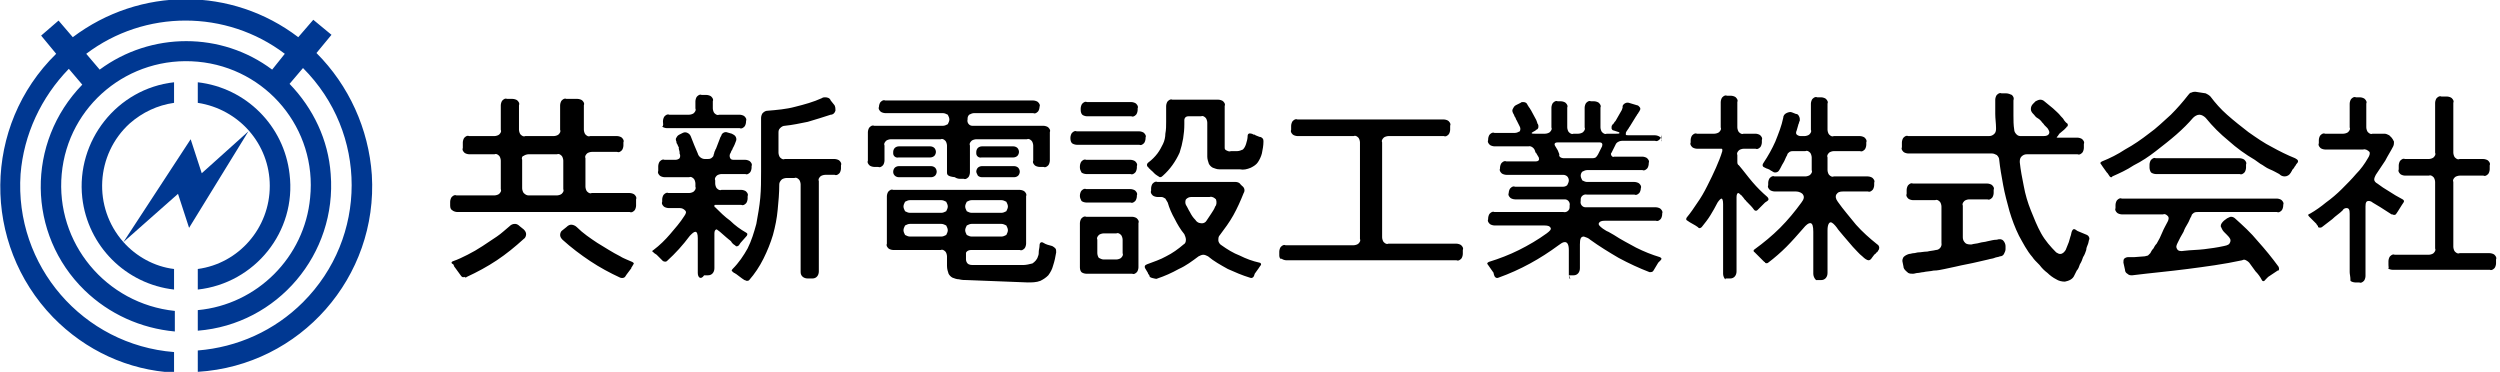
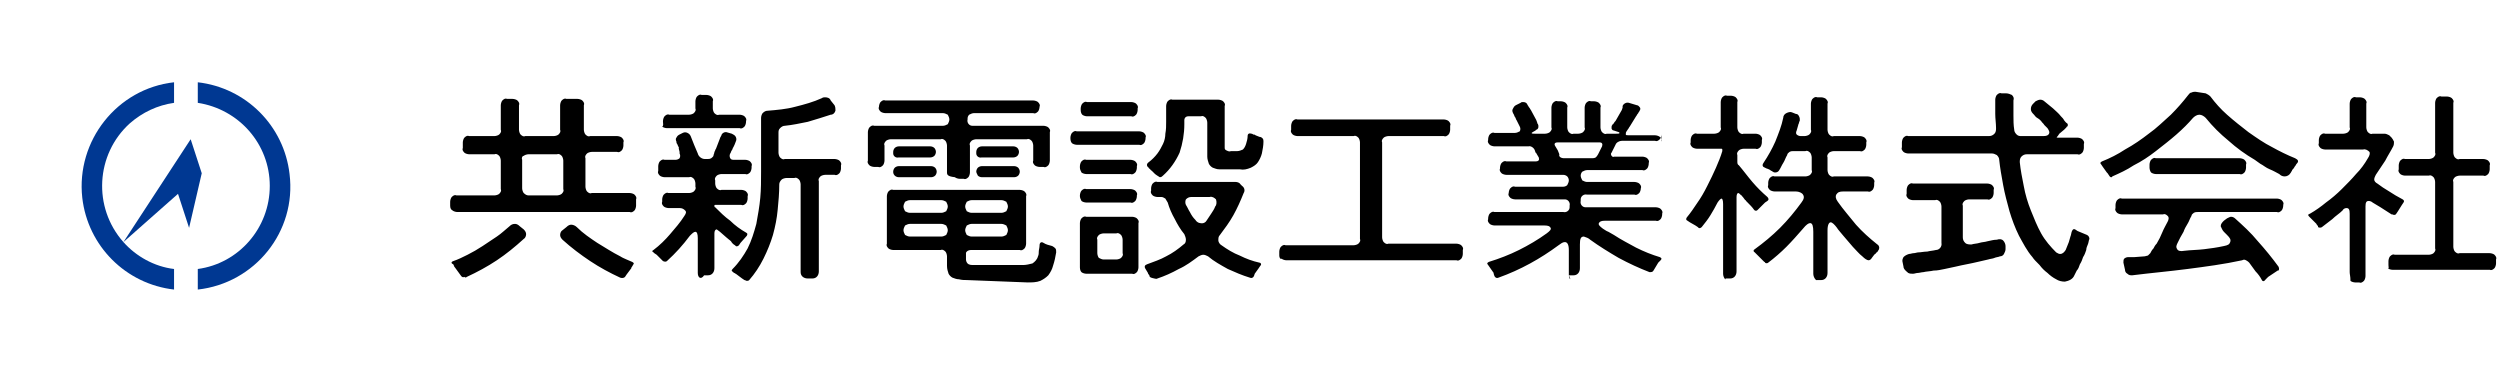
<svg xmlns="http://www.w3.org/2000/svg" version="1.1" id="レイヤー_1" x="0px" y="0px" width="316px" height="47px" viewBox="0 0 316 47" style="enable-background:new 0 0 316 47;" xml:space="preserve">
  <style type="text/css">
	.st0{fill:none;}
	.st1{fill:#003892;}
</style>
-   <rect class="st0" width="47.1" height="47" />
  <g id="グループ_1">
-     <path id="パス_1" class="st1" d="M40,6.7l1.9-2.3l-2.3-1.9l-1.9,2.2c-8.4-6.4-20-6.4-28.5,0L7.4,2.6L5.2,4.5l1.9,2.3   c-9.3,9.1-9.4,24-0.4,33.3c4.1,4.2,9.5,6.7,15.3,7v-2.6C10.5,43.6,1.8,33.6,2.6,22C3,17,5.2,12.3,8.7,8.7l1.7,2   c-7.1,7.3-7,18.9,0.3,26c3.1,3,7.1,4.8,11.4,5.2v-2.6C13.4,38.4,7,30.7,7.8,22S16.3,7,25,7.8S40.1,16.3,39.2,25   c-0.7,7.5-6.7,13.5-14.2,14.2v2.6c10.1-0.8,17.6-9.7,16.8-19.8c-0.3-4.3-2.2-8.3-5.2-11.4l1.7-2c8.2,8.2,8.2,21.4,0,29.6   c-3.6,3.6-8.3,5.7-13.3,6.1V47c13-0.8,22.8-12,22-24.9C46.6,16.3,44.1,10.8,40,6.7 M34.4,8.8C28,4,19.1,4,12.6,8.8l-1.7-2   c7.4-5.6,17.7-5.6,25.1,0L34.4,8.8z" />
    <path id="パス_2" class="st1" d="M34.1,23.5c0,5.3-3.9,9.8-9.1,10.5v2.6c7.2-0.8,12.5-7.3,11.6-14.6c-0.7-6.1-5.5-10.9-11.6-11.6   V13C30.2,13.8,34.1,18.2,34.1,23.5" />
-     <path id="パス_3" class="st1" d="M25.5,21.9l-1.4-4.3l-8.5,13c-3.9-4.4-3.5-11.1,0.8-15c1.6-1.4,3.5-2.3,5.6-2.6v-2.6   C14.8,11.2,9.6,17.8,10.4,25c0.7,6.1,5.5,10.9,11.6,11.6V34c-2.5-0.3-4.8-1.6-6.4-3.4l6.9-6.1l1.4,4.3l7.5-12.2L25.5,21.9z" />
+     <path id="パス_3" class="st1" d="M25.5,21.9l-1.4-4.3l-8.5,13c-3.9-4.4-3.5-11.1,0.8-15c1.6-1.4,3.5-2.3,5.6-2.6v-2.6   C14.8,11.2,9.6,17.8,10.4,25c0.7,6.1,5.5,10.9,11.6,11.6V34c-2.5-0.3-4.8-1.6-6.4-3.4l6.9-6.1l1.4,4.3L25.5,21.9z" />
  </g>
  <path id="パス_34152" d="M56.9,26v-0.5c0-0.2,0.1-0.5,0.2-0.6c0.2-0.2,0.4-0.3,0.6-0.2h4.8c0.2,0,0.5-0.1,0.6-0.2  c0.2-0.2,0.3-0.4,0.2-0.6v-3.6c0-0.2-0.1-0.5-0.2-0.6c-0.2-0.2-0.4-0.3-0.6-0.2h-3.2c-0.2,0-0.5-0.1-0.6-0.2  c-0.2-0.2-0.3-0.4-0.2-0.6V18c0-0.2,0.1-0.5,0.2-0.6c0.2-0.2,0.4-0.3,0.6-0.2h3.2c0.2,0,0.5-0.1,0.6-0.2c0.2-0.2,0.3-0.4,0.2-0.6  v-3.1c0-0.2,0.1-0.5,0.2-0.6c0.2-0.2,0.4-0.3,0.6-0.2h0.7c0.2,0,0.5,0.1,0.6,0.2c0.2,0.2,0.3,0.4,0.2,0.6v3.1c0,0.2,0.1,0.5,0.2,0.6  c0.2,0.2,0.4,0.3,0.6,0.2h3.6c0.2,0,0.5-0.1,0.6-0.2c0.2-0.2,0.3-0.4,0.2-0.6v-3.1c0-0.2,0.1-0.5,0.2-0.6c0.2-0.2,0.4-0.3,0.6-0.2  H73c0.2,0,0.5,0.1,0.6,0.2c0.2,0.2,0.3,0.4,0.2,0.6v3.1c0,0.2,0.1,0.5,0.2,0.6c0.2,0.2,0.4,0.3,0.6,0.2H78c0.2,0,0.5,0.1,0.6,0.2  c0.2,0.2,0.3,0.4,0.2,0.6v0.4c0,0.2-0.1,0.5-0.2,0.6c-0.2,0.2-0.4,0.3-0.6,0.2h-3.2c-0.2,0-0.5,0.1-0.6,0.2  c-0.2,0.2-0.3,0.4-0.2,0.6v3.6c0,0.2,0.1,0.5,0.2,0.6c0.2,0.2,0.4,0.3,0.6,0.2h4.8c0.2,0,0.5,0.1,0.6,0.2c0.2,0.2,0.3,0.4,0.2,0.6  V26c0,0.2-0.1,0.5-0.2,0.6c-0.2,0.2-0.4,0.3-0.6,0.2H57.8c-0.2,0-0.5-0.1-0.6-0.2C57,26.5,56.9,26.3,56.9,26z M66.8,24.7h3.6  c0.2,0,0.5-0.1,0.6-0.2c0.2-0.2,0.3-0.4,0.2-0.6v-3.6c0-0.2-0.1-0.5-0.2-0.6c-0.2-0.2-0.4-0.3-0.6-0.2h-3.6c-0.2,0-0.5,0.1-0.6,0.2  C66,19.7,65.9,20,66,20.2v3.6c0,0.2,0.1,0.5,0.2,0.6C66.4,24.6,66.6,24.7,66.8,24.7z M58.3,34.9l-0.8-1.1c-0.1-0.1-0.1-0.1-0.1-0.2  c0,0-0.1-0.1-0.1-0.2C57,33.3,57,33.1,57.3,33c0.6-0.2,1.2-0.5,1.8-0.8c0.6-0.3,1.3-0.7,1.9-1.1s1.2-0.8,1.8-1.2  c0.6-0.4,1.1-0.9,1.6-1.3c0.2-0.2,0.4-0.3,0.7-0.3c0.2,0,0.4,0.1,0.6,0.3l0.5,0.4c0.2,0.2,0.3,0.4,0.3,0.6c0,0.2-0.1,0.5-0.3,0.6  c-1.1,1-2.2,1.9-3.4,2.7c-1.2,0.8-2.5,1.5-3.8,2.1c-0.1,0.1-0.2,0.1-0.3,0C58.5,35.1,58.4,35,58.3,34.9z M78.4,35.1  c-1.3-0.6-2.6-1.3-3.8-2.1c-1.2-0.8-2.4-1.7-3.5-2.7c-0.2-0.2-0.3-0.4-0.3-0.6c0-0.2,0.1-0.5,0.3-0.6l0.5-0.4  c0.2-0.2,0.4-0.3,0.6-0.3c0.2,0,0.5,0.1,0.7,0.3c0.8,0.8,1.7,1.4,2.6,2c1,0.6,1.9,1.2,2.9,1.7c0.3,0.2,0.6,0.3,0.8,0.4  c0.2,0.1,0.5,0.2,0.7,0.3c0.2,0.1,0.3,0.2,0.1,0.4c0,0.1-0.1,0.1-0.1,0.2c-0.1,0.1-0.1,0.1-0.1,0.2l-0.6,0.8l-0.2,0.3  C78.9,35.1,78.7,35.2,78.4,35.1L78.4,35.1z M83.8,15.4v-0.1c0-0.2,0.1-0.5,0.2-0.6c0.2-0.2,0.4-0.3,0.6-0.2h2.5  c0.2,0,0.5-0.1,0.6-0.2c0.2-0.2,0.3-0.4,0.2-0.6v-0.9c0-0.2,0.1-0.5,0.2-0.6c0.2-0.2,0.4-0.3,0.6-0.2h0.6c0.2,0,0.5,0.1,0.6,0.2  c0.2,0.2,0.3,0.4,0.2,0.6v0.9c0,0.2,0.1,0.5,0.2,0.6c0.2,0.2,0.4,0.3,0.6,0.2h2.6c0.2,0,0.5,0.1,0.6,0.2c0.2,0.2,0.3,0.4,0.2,0.6  v0.1c0,0.2-0.1,0.5-0.2,0.6c-0.2,0.2-0.4,0.3-0.6,0.2h-9.2c-0.2,0-0.5-0.1-0.6-0.2C83.9,15.9,83.8,15.6,83.8,15.4L83.8,15.4z   M94.1,35.4l-0.3-0.2L93,34.6c-0.1,0-0.1-0.1-0.2-0.1c-0.1,0-0.1-0.1-0.1-0.1c-0.2-0.1-0.3-0.2-0.1-0.4c0.8-0.8,1.4-1.7,1.9-2.6  c0.5-1,0.8-2,1.1-3.1c0.2-1.1,0.4-2.2,0.5-3.3c0.1-1.1,0.1-2.2,0.1-3.3v-6.8c0-0.2,0.1-0.5,0.2-0.6c0.2-0.2,0.4-0.3,0.6-0.3  c1.2-0.1,2.4-0.2,3.5-0.5c1.2-0.3,2.3-0.6,3.4-1.1c0.1-0.1,0.3-0.1,0.4-0.1c0.3,0,0.6,0.1,0.7,0.4l0.4,0.5c0.2,0.2,0.2,0.5,0.2,0.8  c-0.1,0.3-0.3,0.5-0.6,0.5c-0.9,0.3-1.9,0.6-2.9,0.9c-1,0.2-1.9,0.4-2.9,0.5c-0.2,0-0.4,0.1-0.6,0.3c-0.2,0.2-0.2,0.4-0.2,0.6v2.5  c0,0.2,0.1,0.5,0.2,0.6c0.2,0.2,0.4,0.3,0.6,0.2h6.3c0.2,0,0.5,0.1,0.6,0.2c0.2,0.2,0.3,0.4,0.2,0.6v0.4c0,0.2-0.1,0.5-0.2,0.6  c-0.2,0.2-0.4,0.3-0.6,0.2h-1.2c-0.2,0-0.5,0.1-0.6,0.2c-0.2,0.2-0.3,0.4-0.2,0.6v11.4c0,0.5-0.3,0.9-0.8,0.9c0,0-0.1,0-0.1,0h-0.5  c-0.5,0-0.9-0.3-0.9-0.8c0,0,0-0.1,0-0.1V23.3c0-0.2-0.1-0.5-0.2-0.6c-0.2-0.2-0.4-0.3-0.6-0.2h-1c-0.2,0-0.5,0.1-0.6,0.2  c-0.2,0.2-0.3,0.4-0.3,0.6c0,1.1-0.1,2.2-0.2,3.2c-0.1,1.1-0.3,2.1-0.6,3.2c-0.3,1-0.7,2-1.2,3c-0.5,1-1.1,1.9-1.8,2.7  c-0.1,0.1-0.2,0.1-0.3,0.1C94.3,35.5,94.2,35.4,94.1,35.4z M88.2,34.5v-4.4c0-0.5-0.1-0.8-0.3-0.8c-0.2,0-0.4,0.2-0.7,0.5  C86.3,31,85.4,32,84.3,33c-0.1,0.1-0.3,0.1-0.5,0l-0.3-0.3L83,32.2c0,0,0,0,0,0s0,0,0,0L82.7,32c0,0-0.1-0.1-0.1-0.1  c-0.2-0.1-0.2-0.2,0-0.3c0.8-0.6,1.5-1.3,2.1-2c0.6-0.7,1.3-1.5,1.8-2.3c0.2-0.3,0.3-0.5,0.1-0.7c-0.2-0.2-0.4-0.3-0.7-0.3h-1.4  c-0.2,0-0.5-0.1-0.6-0.2c-0.2-0.2-0.3-0.4-0.2-0.6v-0.3c0-0.2,0.1-0.5,0.2-0.6c0.2-0.2,0.4-0.3,0.6-0.2h2.6c0.2,0,0.5-0.1,0.6-0.2  c0.2-0.2,0.3-0.4,0.2-0.6v-0.4c0-0.2-0.1-0.5-0.2-0.6c-0.2-0.2-0.4-0.3-0.6-0.2h-3.1c-0.2,0-0.5-0.1-0.6-0.2  c-0.2-0.2-0.3-0.4-0.2-0.6V21c0-0.2,0.1-0.5,0.2-0.6c0.2-0.2,0.4-0.3,0.6-0.2h1.4c0.2,0,0.4-0.1,0.5-0.2c0.1-0.2,0.1-0.4,0-0.6  c0,0,0-0.1,0-0.1s0-0.1,0-0.1l-0.1-0.4c0,0,0-0.1,0-0.1c0,0,0-0.1,0-0.1c-0.1-0.1-0.1-0.2-0.2-0.4c-0.1-0.1-0.1-0.2-0.1-0.3  c-0.1-0.2-0.1-0.4,0-0.5c0.1-0.2,0.2-0.3,0.4-0.4l0.4-0.2c0.2-0.1,0.4-0.1,0.6,0c0.2,0.1,0.3,0.2,0.4,0.4c0.3,0.8,0.6,1.5,0.9,2.2  c0.1,0.4,0.5,0.7,0.9,0.7h0.3c0.2,0,0.3,0,0.5-0.1c0.1-0.1,0.3-0.2,0.3-0.4c0-0.1,0.1-0.2,0.1-0.4c0.1-0.1,0.1-0.3,0.2-0.4l0.5-1.3  c0-0.1,0.1-0.2,0.1-0.2c0-0.1,0.1-0.2,0.1-0.2c0-0.2,0.3-0.4,0.5-0.4c0,0,0.1,0,0.1,0l0.7,0.2c0.2,0.1,0.4,0.2,0.5,0.4  c0.1,0.2,0.1,0.4,0,0.6c-0.1,0.3-0.2,0.5-0.3,0.7c-0.1,0.1-0.1,0.3-0.2,0.4c-0.1,0.1-0.1,0.3-0.2,0.4c-0.1,0.2-0.1,0.4,0,0.6  c0.1,0.2,0.3,0.2,0.5,0.2h1.4c0.2,0,0.5,0.1,0.6,0.2c0.2,0.2,0.3,0.4,0.2,0.6v0.2c0,0.2-0.1,0.5-0.2,0.6c-0.2,0.2-0.4,0.3-0.6,0.2  h-3c-0.2,0-0.5,0.1-0.6,0.2c-0.2,0.2-0.3,0.4-0.2,0.6v0.4c0,0.2,0.1,0.5,0.2,0.6c0.2,0.2,0.4,0.3,0.6,0.2h2.5c0.2,0,0.5,0.1,0.6,0.2  c0.2,0.2,0.3,0.4,0.2,0.6v0.3c0,0.2-0.1,0.5-0.2,0.6c-0.2,0.2-0.4,0.3-0.6,0.2h-3.3c-0.1,0-0.1,0-0.1,0.1c0,0.1,0,0.2,0.1,0.2  c0.6,0.6,1.2,1.2,1.9,1.7c0.6,0.6,1.3,1.1,2,1.5c0.2,0.1,0.2,0.2,0.1,0.4l-0.8,0.9l-0.2,0.3c-0.1,0.1-0.3,0.2-0.4,0.1  c0,0,0,0-0.1-0.1c-0.2-0.1-0.4-0.3-0.5-0.5c-0.2-0.2-0.4-0.3-0.6-0.5l-0.8-0.7c-0.1-0.1-0.3-0.2-0.4-0.3c-0.2,0-0.3,0.2-0.3,0.5v4.4  c0,0.5-0.3,0.9-0.8,0.9c0,0-0.1,0-0.1,0H89C88.6,35.4,88.2,35.1,88.2,34.5C88.2,34.6,88.2,34.6,88.2,34.5z M119.7,21.8v-3.4  c0-0.2-0.1-0.5-0.2-0.6c-0.2-0.2-0.4-0.3-0.6-0.2h-6.3c-0.2,0-0.5,0.1-0.6,0.2c-0.2,0.2-0.3,0.4-0.2,0.6v1.9c0,0.2-0.1,0.5-0.2,0.6  c-0.2,0.2-0.4,0.3-0.6,0.2h-0.5c-0.2,0-0.5-0.1-0.6-0.2c-0.2-0.2-0.3-0.4-0.2-0.6v-3.6c0-0.2,0.1-0.5,0.2-0.6  c0.2-0.2,0.4-0.3,0.6-0.2h8.7c0.2,0,0.4-0.1,0.6-0.2c0.1-0.2,0.2-0.4,0.2-0.6c0-0.2-0.1-0.4-0.2-0.6c-0.2-0.1-0.4-0.2-0.6-0.2h-7.3  c-0.2,0-0.5-0.1-0.6-0.2c-0.2-0.2-0.3-0.4-0.2-0.6c0-0.2,0.1-0.5,0.2-0.6c0.2-0.2,0.4-0.3,0.6-0.2h18.7c0.2,0,0.5,0.1,0.6,0.2  c0.2,0.2,0.3,0.4,0.2,0.6c0,0.2-0.1,0.5-0.2,0.6c-0.2,0.2-0.4,0.3-0.6,0.2h-7.5c-0.2,0-0.4,0.1-0.6,0.2c-0.2,0.2-0.2,0.4-0.2,0.6  c-0.1,0.4,0.2,0.8,0.6,0.8c0.1,0,0.1,0,0.2,0h8.8c0.2,0,0.5,0.1,0.6,0.2c0.2,0.2,0.3,0.4,0.2,0.6v3.6c0,0.2-0.1,0.5-0.2,0.6  c-0.2,0.2-0.4,0.3-0.6,0.2h-0.5c-0.2,0-0.5-0.1-0.6-0.2c-0.2-0.2-0.3-0.4-0.2-0.6v-1.9c0-0.2-0.1-0.5-0.2-0.6  c-0.2-0.2-0.4-0.3-0.6-0.2h-6.4c-0.2,0-0.5,0.1-0.6,0.2c-0.2,0.2-0.3,0.4-0.2,0.6v3.4c0,0.2-0.1,0.5-0.2,0.6  c-0.2,0.2-0.4,0.3-0.6,0.2h-0.5c-0.2,0-0.5-0.1-0.6-0.2C119.8,22.3,119.7,22.1,119.7,21.8z M112.9,19.2c0-0.2,0.1-0.4,0.2-0.5  c0.1-0.1,0.3-0.2,0.5-0.2h4c0.2,0,0.4,0.1,0.5,0.2c0.1,0.1,0.2,0.3,0.2,0.5c0,0.2-0.1,0.4-0.2,0.5c-0.1,0.1-0.3,0.2-0.5,0.2h-4  c-0.4,0.1-0.7-0.2-0.7-0.5C112.9,19.4,112.9,19.3,112.9,19.2z M123.4,19.2c0-0.2,0.1-0.4,0.2-0.5c0.1-0.1,0.3-0.2,0.5-0.2h4  c0.2,0,0.4,0.1,0.5,0.2c0.1,0.1,0.2,0.3,0.2,0.5c0,0.2-0.1,0.4-0.2,0.5c-0.1,0.1-0.3,0.2-0.5,0.2h-4c-0.4,0.1-0.7-0.2-0.7-0.5  C123.4,19.3,123.4,19.3,123.4,19.2z M112.9,21.7c0-0.2,0.1-0.4,0.2-0.5c0.1-0.1,0.3-0.2,0.5-0.2h4.1c0.2,0,0.4,0.1,0.5,0.2  c0.1,0.1,0.2,0.3,0.2,0.5c0,0.2-0.1,0.4-0.2,0.5c-0.1,0.1-0.3,0.2-0.5,0.2h-4.1c-0.2,0-0.4-0.1-0.5-0.2  C112.9,22,112.9,21.8,112.9,21.7z M123.4,21.7c0-0.2,0.1-0.4,0.2-0.5c0.1-0.1,0.3-0.2,0.5-0.2h4.1c0.2,0,0.4,0.1,0.5,0.2  c0.1,0.1,0.2,0.3,0.2,0.5c0,0.2-0.1,0.4-0.2,0.5c-0.1,0.1-0.3,0.2-0.5,0.2h-4.1c-0.2,0-0.4-0.1-0.5-0.2  C123.5,22,123.4,21.8,123.4,21.7z M122.2,35.4c-0.3,0-0.6,0-1-0.1c-0.3,0-0.5-0.1-0.8-0.2c-0.2-0.1-0.4-0.3-0.5-0.5  c-0.1-0.3-0.2-0.6-0.2-1v-1.2c0-0.2-0.1-0.5-0.2-0.6c-0.2-0.2-0.4-0.3-0.6-0.2h-6c-0.2,0-0.5-0.1-0.6-0.2c-0.2-0.2-0.3-0.4-0.2-0.6  v-6c0-0.2,0.1-0.5,0.2-0.6c0.2-0.2,0.4-0.3,0.6-0.2h16c0.2,0,0.5,0.1,0.6,0.2c0.2,0.2,0.3,0.4,0.2,0.6v6c0,0.2-0.1,0.5-0.2,0.6  c-0.2,0.2-0.4,0.3-0.6,0.2h-6.2c-0.3,0-0.6,0.2-0.6,0.4c0,0.1,0,0.1,0,0.2v0.6c0,0.2,0.1,0.4,0.2,0.5c0.2,0.2,0.5,0.2,0.8,0.2h6.2  c0.4,0,0.8-0.1,1.2-0.2c0.3-0.2,0.6-0.5,0.7-0.9c0.1-0.2,0.1-0.4,0.1-0.6c0-0.2,0.1-0.5,0.1-0.8c0-0.3,0.2-0.5,0.5-0.3  c0.3,0.2,0.7,0.3,1.1,0.4c0.2,0.1,0.3,0.2,0.4,0.3c0.1,0.1,0.1,0.3,0.1,0.5c-0.1,0.6-0.2,1.1-0.4,1.7c-0.1,0.4-0.3,0.8-0.6,1.2  c-0.3,0.3-0.6,0.5-1,0.7c-0.5,0.2-1.1,0.2-1.6,0.2L122.2,35.4z M115,26.9h4c0.2,0,0.4-0.1,0.6-0.2c0.1-0.2,0.2-0.4,0.2-0.6  c0-0.2-0.1-0.4-0.2-0.6c-0.2-0.1-0.4-0.2-0.6-0.2h-4c-0.2,0-0.4,0.1-0.6,0.2c-0.1,0.2-0.2,0.4-0.2,0.6c0,0.2,0.1,0.4,0.2,0.6  C114.6,26.8,114.8,26.9,115,26.9z M122.8,26.9h3.8c0.2,0,0.4-0.1,0.6-0.2c0.1-0.2,0.2-0.4,0.2-0.6c0-0.2-0.1-0.4-0.2-0.6  c-0.2-0.1-0.4-0.2-0.6-0.2h-3.8c-0.2,0-0.4,0.1-0.6,0.2c-0.1,0.2-0.2,0.4-0.2,0.6c0,0.2,0.1,0.4,0.2,0.6  C122.4,26.8,122.6,26.9,122.8,26.9z M115,29.9h4c0.2,0,0.4-0.1,0.6-0.2c0.1-0.2,0.2-0.4,0.2-0.6c0-0.2-0.1-0.4-0.2-0.6  c-0.2-0.1-0.4-0.2-0.6-0.2h-4c-0.2,0-0.4,0.1-0.6,0.2c-0.1,0.2-0.2,0.4-0.2,0.6c0,0.2,0.1,0.4,0.2,0.6  C114.6,29.8,114.8,29.9,115,29.9z M122.8,29.9h3.8c0.2,0,0.4-0.1,0.6-0.2c0.1-0.2,0.2-0.4,0.2-0.6c0-0.2-0.1-0.4-0.2-0.6  c-0.2-0.1-0.4-0.2-0.6-0.2h-3.8c-0.2,0-0.4,0.1-0.6,0.2c-0.1,0.2-0.2,0.4-0.2,0.6c0,0.2,0.1,0.4,0.2,0.6  C122.4,29.8,122.6,29.9,122.8,29.9z M146,22c-0.1-0.1-0.1-0.1-0.2-0.2c-0.1-0.1-0.1-0.1-0.2-0.2c-0.1-0.1-0.2-0.1-0.2-0.2  c-0.1-0.1-0.2-0.1-0.2-0.2c-0.3-0.2-0.3-0.5,0-0.7c0.4-0.3,0.8-0.7,1.1-1.1c0.3-0.4,0.5-0.8,0.7-1.2c0.2-0.4,0.3-0.9,0.3-1.3  c0.1-0.5,0.1-1,0.1-1.5v-2c0-0.2,0.1-0.5,0.2-0.6c0.2-0.2,0.4-0.3,0.6-0.2h5.8c0.2,0,0.5,0.1,0.6,0.2c0.2,0.2,0.3,0.4,0.2,0.6v5.2  c0,0.2,0,0.3,0.2,0.4c0.2,0.1,0.4,0.2,0.6,0.1h0.8c0.2,0,0.5-0.1,0.7-0.2c0.2-0.2,0.3-0.4,0.4-0.7c0.1-0.3,0.2-0.7,0.2-1  c0-0.3,0.2-0.4,0.5-0.3c0.1,0,0.2,0.1,0.2,0.1c0.1,0,0.2,0,0.3,0.1l0.5,0.2c0.2,0,0.3,0.1,0.4,0.2c0.1,0.1,0.1,0.3,0.1,0.4  c0,0.5-0.1,1-0.2,1.5c-0.1,0.4-0.3,0.8-0.5,1.1c-0.2,0.3-0.5,0.5-0.9,0.7c-0.5,0.2-0.9,0.3-1.4,0.2H155c-0.3,0-0.6,0-0.9,0  c-0.3,0-0.5-0.1-0.8-0.2c-0.2-0.1-0.4-0.3-0.5-0.5c-0.1-0.3-0.2-0.6-0.2-0.9v-4.3c0-0.2-0.1-0.5-0.2-0.6c-0.2-0.2-0.4-0.3-0.6-0.2  h-1.6c-0.3,0-0.5,0.2-0.5,0.5v0.5c0,1.2-0.2,2.4-0.6,3.6c-0.5,1.1-1.2,2.1-2.1,2.9c-0.1,0.1-0.2,0.2-0.4,0.2  C146.3,22.2,146.1,22.1,146,22z M136.6,13.9v-0.2c0-0.2,0.1-0.5,0.2-0.6c0.2-0.2,0.4-0.3,0.6-0.2h5.6c0.2,0,0.5,0.1,0.6,0.2  c0.2,0.2,0.3,0.4,0.2,0.6v0.2c0,0.2-0.1,0.5-0.2,0.6c-0.2,0.2-0.4,0.3-0.6,0.2h-5.6c-0.2,0-0.5-0.1-0.6-0.2  C136.7,14.4,136.6,14.2,136.6,13.9L136.6,13.9z M135.3,17.5v-0.1c0-0.2,0.1-0.5,0.2-0.6c0.2-0.2,0.4-0.3,0.6-0.2h7.9  c0.2,0,0.5,0.1,0.6,0.2c0.2,0.2,0.3,0.4,0.2,0.6v0.1c0,0.2-0.1,0.5-0.2,0.6c-0.2,0.2-0.4,0.3-0.6,0.2h-7.9c-0.2,0-0.5-0.1-0.6-0.2  C135.4,18,135.3,17.8,135.3,17.5z M136.5,21.2V21c0-0.2,0.1-0.5,0.2-0.6c0.2-0.2,0.4-0.3,0.6-0.2h5.6c0.2,0,0.5,0.1,0.6,0.2  c0.2,0.2,0.3,0.4,0.2,0.6v0.2c0,0.2-0.1,0.5-0.2,0.6c-0.2,0.2-0.4,0.3-0.6,0.2h-5.6c-0.2,0-0.5-0.1-0.6-0.2  C136.6,21.6,136.5,21.4,136.5,21.2z M145.3,34.9c0-0.1-0.1-0.2-0.1-0.2c-0.1-0.1-0.1-0.2-0.1-0.2c-0.1-0.2-0.2-0.3-0.3-0.5  c-0.2-0.3-0.1-0.5,0.2-0.6c0.8-0.3,1.7-0.6,2.4-1c0.8-0.4,1.5-0.9,2.2-1.5c0.2-0.1,0.3-0.3,0.3-0.6c0-0.2-0.1-0.5-0.2-0.7  c-0.5-0.6-0.9-1.3-1.2-1.9c-0.4-0.7-0.7-1.4-0.9-2.1c-0.1-0.2-0.2-0.3-0.3-0.5c-0.2-0.1-0.3-0.2-0.5-0.2h-0.5  c-0.2,0-0.5-0.1-0.6-0.2c-0.2-0.2-0.3-0.4-0.2-0.6v-0.3c0-0.2,0.1-0.5,0.2-0.6c0.2-0.2,0.4-0.3,0.6-0.2h9.9c0.2,0,0.5,0.1,0.6,0.3  l0.2,0.2c0.3,0.2,0.4,0.6,0.2,0.9c-0.4,1-0.8,1.9-1.3,2.8c-0.5,0.9-1.1,1.7-1.7,2.5c-0.2,0.2-0.2,0.4-0.2,0.7c0,0.2,0.2,0.5,0.4,0.6  c0.7,0.5,1.5,1,2.3,1.3c0.8,0.4,1.6,0.7,2.5,0.9c0.1,0,0.2,0.1,0.2,0.2c0,0.1,0,0.1-0.1,0.2l-0.2,0.3v0l0,0v0l-0.5,0.7v0l0,0v0  l-0.1,0.3c-0.1,0.2-0.3,0.3-0.5,0.2c-1-0.3-1.9-0.7-2.8-1.1c-0.9-0.5-1.8-1-2.5-1.6c-0.2-0.1-0.4-0.2-0.6-0.2  c-0.2,0-0.4,0.1-0.6,0.2c-0.8,0.6-1.6,1.2-2.5,1.6c-0.9,0.5-1.8,0.9-2.7,1.2c-0.1,0.1-0.3,0-0.4,0C145.4,35.1,145.3,35,145.3,34.9z   M136.5,24.8v-0.1c0-0.2,0.1-0.5,0.2-0.6c0.2-0.2,0.4-0.3,0.6-0.2h5.6c0.2,0,0.5,0.1,0.6,0.2c0.2,0.2,0.3,0.4,0.2,0.6v0.1  c0,0.2-0.1,0.5-0.2,0.6c-0.2,0.2-0.4,0.3-0.6,0.2h-5.6c-0.2,0-0.5-0.1-0.6-0.2C136.6,25.2,136.5,25,136.5,24.8z M152.5,27.9  c0.2-0.3,0.4-0.6,0.6-0.9c0.2-0.3,0.4-0.6,0.5-0.9c0.2-0.2,0.2-0.6,0.1-0.9c-0.2-0.2-0.5-0.4-0.8-0.3h-2.3c-0.3,0-0.5,0.1-0.7,0.3  c-0.1,0.2-0.1,0.5,0,0.7c0.2,0.3,0.3,0.6,0.5,0.9c0.2,0.4,0.4,0.7,0.7,1c0.1,0.2,0.4,0.4,0.6,0.4C152.1,28.3,152.4,28.1,152.5,27.9z   M136.5,33.8v-5.6c0-0.2,0.1-0.5,0.2-0.6c0.2-0.2,0.4-0.3,0.6-0.2h5.8c0.2,0,0.5,0.1,0.6,0.2c0.2,0.2,0.3,0.4,0.2,0.6v5.6  c0,0.2-0.1,0.5-0.2,0.6c-0.2,0.2-0.4,0.3-0.6,0.2h-5.8c-0.2,0-0.5-0.1-0.6-0.2C136.6,34.3,136.5,34.1,136.5,33.8z M139.5,32.8h1.6  c0.2,0,0.5-0.1,0.6-0.2c0.2-0.2,0.3-0.4,0.2-0.6v-1.7c0-0.2-0.1-0.5-0.2-0.6c-0.2-0.2-0.4-0.3-0.6-0.2h-1.6c-0.2,0-0.5,0.1-0.6,0.2  c-0.2,0.2-0.3,0.4-0.2,0.6v1.7c0,0.2,0.1,0.5,0.2,0.6C139.1,32.7,139.3,32.8,139.5,32.8z M161.7,32.3v-0.5c0-0.2,0.1-0.5,0.2-0.6  c0.2-0.2,0.4-0.3,0.6-0.2h8.6c0.2,0,0.5-0.1,0.6-0.2c0.2-0.2,0.3-0.4,0.2-0.6V18c0-0.2-0.1-0.5-0.2-0.6c-0.2-0.2-0.4-0.3-0.6-0.2  h-7.1c-0.2,0-0.5-0.1-0.6-0.2c-0.2-0.2-0.3-0.4-0.2-0.6v-0.5c0-0.2,0.1-0.5,0.2-0.6c0.2-0.2,0.4-0.3,0.6-0.2h18.5  c0.2,0,0.5,0.1,0.6,0.2c0.2,0.2,0.3,0.4,0.2,0.6v0.5c0,0.2-0.1,0.5-0.2,0.6c-0.2,0.2-0.4,0.3-0.6,0.2h-7c-0.2,0-0.5,0.1-0.6,0.2  c-0.2,0.2-0.3,0.4-0.2,0.6v12c0,0.2,0.1,0.5,0.2,0.6c0.2,0.2,0.4,0.3,0.6,0.2h8.6c0.2,0,0.5,0.1,0.6,0.2c0.2,0.2,0.3,0.4,0.2,0.6  v0.5c0,0.2-0.1,0.5-0.2,0.6c-0.2,0.2-0.4,0.3-0.6,0.2h-21.5c-0.2,0-0.5-0.1-0.6-0.2C161.8,32.8,161.7,32.5,161.7,32.3z M198.3,34.7  v-3.1c0-0.7-0.2-1-0.5-1c-0.3,0-0.5,0.2-0.8,0.4c-2.3,1.7-4.8,3.1-7.6,4.1c-0.2,0.1-0.4,0-0.5-0.2l-0.1-0.3h0v-0.1h0l-0.7-1  c-0.2-0.2-0.1-0.3,0.1-0.4c1.3-0.4,2.6-0.9,3.8-1.5c1.2-0.6,2.4-1.3,3.5-2.1c0.4-0.3,0.6-0.5,0.5-0.7c-0.1-0.2-0.3-0.3-0.8-0.3h-6.3  c-0.2,0-0.5-0.1-0.6-0.2c-0.2-0.2-0.3-0.4-0.2-0.6v-0.1c0-0.2,0.1-0.5,0.2-0.6c0.2-0.2,0.4-0.3,0.6-0.2h8.7c0.4,0.1,0.8-0.2,0.8-0.6  c0-0.1,0-0.1,0-0.2c0.1-0.4-0.2-0.8-0.6-0.8c-0.1,0-0.1,0-0.2,0h-6.1c-0.2,0-0.5-0.1-0.6-0.2c-0.2-0.2-0.3-0.4-0.2-0.6v0  c0-0.2,0.1-0.5,0.2-0.6c0.2-0.2,0.4-0.3,0.6-0.2h6.1c0.2,0,0.4-0.1,0.5-0.2c0.1-0.2,0.2-0.4,0.2-0.6c0-0.2-0.1-0.4-0.2-0.5  c-0.1-0.1-0.3-0.2-0.5-0.2h-7.2c-0.2,0-0.5-0.1-0.6-0.2c-0.2-0.2-0.3-0.4-0.2-0.6v-0.1c0-0.2,0.1-0.5,0.2-0.6  c0.2-0.2,0.4-0.3,0.6-0.2h3.7c0.4,0,0.5-0.2,0.4-0.5l-0.3-0.5c0,0,0-0.1-0.1-0.1l-0.1-0.3c-0.1-0.3-0.5-0.6-0.8-0.5h-4.3  c-0.2,0-0.5-0.1-0.6-0.2c-0.2-0.2-0.3-0.4-0.2-0.6v-0.1c0-0.2,0.1-0.5,0.2-0.6c0.2-0.2,0.4-0.3,0.6-0.2h2.6c0.2,0,0.4-0.1,0.6-0.2  c0.1-0.2,0.1-0.4,0-0.6l-0.4-0.8c-0.1-0.1-0.1-0.3-0.2-0.4c-0.1-0.1-0.1-0.3-0.2-0.4c-0.1-0.2-0.2-0.4-0.1-0.6  c0.1-0.2,0.2-0.4,0.4-0.5l0.6-0.3c0.1-0.1,0.2-0.1,0.3-0.1c0.3,0,0.5,0.1,0.6,0.4c0.1,0.1,0.1,0.2,0.2,0.3s0.1,0.2,0.2,0.3l0.7,1.3  c0,0.1,0.1,0.2,0.1,0.3c0,0.1,0.1,0.2,0.1,0.2c0.1,0.2,0.1,0.6-0.2,0.7c0,0-0.1,0-0.1,0.1l-0.2,0.1c-0.2,0.1-0.3,0.2-0.3,0.2  c0,0.1,0.1,0.1,0.4,0.1h1.3c0.2,0,0.5-0.1,0.6-0.2c0.2-0.2,0.3-0.4,0.2-0.6v-2.5c0-0.2,0.1-0.5,0.2-0.6c0.2-0.2,0.4-0.3,0.6-0.2h0.4  c0.2,0,0.5,0.1,0.6,0.2c0.2,0.2,0.3,0.4,0.2,0.6v2.5c0,0.2,0.1,0.5,0.2,0.6c0.2,0.2,0.4,0.3,0.6,0.2h0.6c0.2,0,0.5-0.1,0.6-0.2  c0.2-0.2,0.3-0.4,0.2-0.6v-2.5c0-0.2,0.1-0.5,0.2-0.6c0.2-0.2,0.4-0.3,0.6-0.2h0.4c0.2,0,0.5,0.1,0.6,0.2c0.2,0.2,0.3,0.4,0.2,0.6  v2.5c0,0.2,0.1,0.5,0.2,0.6c0.2,0.2,0.4,0.3,0.6,0.2h1.2c0.3,0,0.4,0,0.4-0.1c0-0.1-0.1-0.1-0.4-0.2l-0.3-0.1  c-0.2,0-0.3-0.2-0.3-0.3c0-0.2,0-0.3,0.1-0.4c0-0.1,0.1-0.1,0.1-0.1l0.2-0.3c0,0,0.1-0.1,0.1-0.1c0.1-0.2,0.3-0.5,0.4-0.7  c0.1-0.2,0.3-0.5,0.4-0.7l0.1-0.3c0,0,0,0,0-0.1c0,0,0,0,0-0.1c0.1-0.3,0.5-0.5,0.8-0.4c0,0,0,0,0,0l1,0.3c0.2,0,0.3,0.2,0.4,0.3  c0.1,0.2,0,0.3-0.1,0.5c-0.1,0.1-0.1,0.2-0.2,0.3c-0.1,0.1-0.1,0.2-0.2,0.3l-0.8,1.3c-0.1,0.1-0.1,0.2-0.2,0.3l-0.2,0.3  c-0.1,0.1-0.1,0.3-0.1,0.4c0,0.1,0.2,0.1,0.4,0.1h3.3c0.2,0,0.5,0.1,0.6,0.2c0.2,0.2,0.3,0.4,0.2,0.6V17c0,0.2-0.1,0.5-0.2,0.6  c-0.2,0.2-0.4,0.3-0.6,0.2h-4.2c-0.3,0-0.7,0.2-0.8,0.5l-0.5,1c-0.1,0.1-0.1,0.2,0,0.4c0.1,0.1,0.2,0.2,0.3,0.1h3.6  c0.2,0,0.5,0.1,0.6,0.2c0.2,0.2,0.3,0.4,0.2,0.6v0.1c0,0.2-0.1,0.5-0.2,0.6c-0.2,0.2-0.4,0.3-0.6,0.2h-7c-0.2,0-0.4,0.1-0.6,0.2  c-0.1,0.1-0.2,0.3-0.2,0.5c0,0.2,0.1,0.4,0.2,0.6c0.2,0.1,0.4,0.2,0.6,0.2h6c0.2,0,0.5,0.1,0.6,0.2c0.2,0.2,0.3,0.4,0.2,0.6v0  c0,0.2-0.1,0.5-0.2,0.6c-0.2,0.2-0.4,0.3-0.6,0.2h-6c-0.4-0.1-0.8,0.2-0.8,0.6c0,0.1,0,0.1,0,0.2c-0.1,0.4,0.2,0.8,0.6,0.8  c0.1,0,0.1,0,0.2,0h8.7c0.2,0,0.5,0.1,0.6,0.2c0.2,0.2,0.3,0.4,0.2,0.6v0.1c0,0.2-0.1,0.5-0.2,0.6c-0.2,0.2-0.4,0.3-0.6,0.2h-6.4  c-0.5,0-0.7,0.1-0.8,0.3s0.1,0.4,0.5,0.7c0.2,0.1,0.4,0.3,0.7,0.4c0.2,0.1,0.5,0.3,0.7,0.4c0.9,0.6,1.9,1.1,2.8,1.6  c1,0.5,2,0.9,3,1.2c0.2,0.1,0.3,0.2,0.1,0.4l-0.2,0.2c0,0-0.1,0.1-0.1,0.1l-0.6,1c-0.1,0.2-0.3,0.2-0.5,0.2  c-1.3-0.5-2.6-1.1-3.9-1.8c-1.2-0.7-2.5-1.5-3.6-2.3c-0.2-0.2-0.5-0.3-0.8-0.4c-0.4,0-0.5,0.3-0.5,1v3c0,0.5-0.3,0.9-0.8,0.9  c0,0-0.1,0-0.1,0h-0.5C198.7,35.6,198.3,35.3,198.3,34.7C198.3,34.8,198.3,34.8,198.3,34.7L198.3,34.7z M197.7,20h3.5  c0.2,0,0.3,0,0.5-0.1c0.1-0.1,0.2-0.2,0.3-0.4l0.5-1c0.1-0.3,0-0.5-0.3-0.5h-5.3c-0.4,0-0.5,0.2-0.3,0.5l0.3,0.5l0.2,0.5  C197,19.8,197.3,20,197.7,20L197.7,20z M229.2,34.6v-5.3c0-0.7-0.1-1.1-0.4-1.1c-0.2,0-0.5,0.2-0.9,0.7c-0.7,0.8-1.4,1.6-2.1,2.3  c-0.7,0.7-1.5,1.4-2.3,2c-0.1,0.1-0.3,0.1-0.4,0c0,0,0-0.1-0.1-0.1l-0.2-0.2l-0.1-0.1l-0.6-0.6l-0.3-0.3c-0.2-0.1-0.2-0.3,0-0.4  c1.1-0.8,2.2-1.7,3.2-2.7c1-1,1.9-2.1,2.7-3.2c0.3-0.4,0.4-0.7,0.2-1c-0.1-0.2-0.5-0.4-0.9-0.4h-2.7c-0.2,0-0.5-0.1-0.6-0.2  c-0.2-0.2-0.3-0.4-0.2-0.6v-0.3c0-0.2,0.1-0.5,0.2-0.6c0.2-0.2,0.4-0.3,0.6-0.2h3.9c0.2,0,0.5-0.1,0.6-0.2c0.2-0.2,0.3-0.4,0.2-0.6  v-1.6c0-0.2-0.1-0.5-0.2-0.6c-0.2-0.2-0.4-0.3-0.6-0.2h-1.5c-0.2,0-0.3,0-0.5,0.1c-0.1,0.1-0.3,0.2-0.3,0.4c-0.2,0.3-0.3,0.7-0.5,1  c-0.2,0.3-0.3,0.6-0.5,0.9c-0.1,0.2-0.3,0.3-0.5,0.3c-0.1,0-0.2,0-0.3-0.1c-0.1,0-0.1-0.1-0.2-0.1l-0.3-0.2c-0.1,0-0.2-0.1-0.3-0.1  l-0.2-0.1c-0.3-0.1-0.4-0.3-0.2-0.6c0.6-0.9,1.1-1.8,1.5-2.7c0.4-1,0.8-2,1-3c0-0.3,0.2-0.5,0.4-0.6c0.2-0.1,0.5-0.2,0.7-0.1  l0.5,0.2c0.2,0,0.3,0.1,0.4,0.3c0.1,0.2,0.1,0.3,0.1,0.5c0,0.1-0.1,0.2-0.1,0.3c0,0.1-0.1,0.2-0.1,0.3l-0.2,0.7  c-0.1,0.2-0.1,0.4,0,0.5c0.1,0.1,0.3,0.2,0.5,0.2h0.5c0.2,0,0.5-0.1,0.6-0.2c0.2-0.2,0.3-0.4,0.2-0.6v-3.3c0-0.2,0.1-0.5,0.2-0.6  c0.2-0.2,0.4-0.3,0.6-0.2h0.5c0.2,0,0.5,0.1,0.6,0.2c0.2,0.2,0.3,0.4,0.2,0.6v3.3c0,0.2,0.1,0.5,0.2,0.6c0.2,0.2,0.4,0.3,0.6,0.2  h3.3c0.2,0,0.5,0.1,0.6,0.2c0.2,0.2,0.3,0.4,0.2,0.6v0.3c0,0.2-0.1,0.5-0.2,0.6c-0.2,0.2-0.4,0.3-0.6,0.2h-3.3  c-0.2,0-0.5,0.1-0.6,0.2c-0.2,0.2-0.3,0.4-0.2,0.6v1.6c0,0.2,0.1,0.5,0.2,0.6c0.2,0.2,0.4,0.3,0.6,0.2h4.3c0.2,0,0.5,0.1,0.6,0.2  c0.2,0.2,0.3,0.4,0.2,0.6v0.3c0,0.2-0.1,0.5-0.2,0.6c-0.2,0.2-0.4,0.3-0.6,0.2h-3.1c-0.5,0-0.7,0.1-0.9,0.4  c-0.1,0.2-0.1,0.5,0.2,0.9c0.7,1,1.5,1.9,2.3,2.9c0.8,0.9,1.7,1.7,2.7,2.5c0.2,0.1,0.3,0.4,0.2,0.6c0,0.1-0.1,0.1-0.1,0.2  c-0.1,0.1-0.1,0.2-0.2,0.2c-0.1,0.1-0.1,0.2-0.2,0.2c-0.2,0.2-0.3,0.4-0.4,0.5c-0.1,0.2-0.3,0.3-0.4,0.3c-0.2,0-0.5-0.2-0.8-0.5  c-0.4-0.3-0.8-0.8-1.2-1.2c-0.4-0.5-0.8-0.9-1.2-1.4c-0.4-0.5-0.7-0.8-0.8-1c-0.3-0.4-0.6-0.7-0.8-0.7c-0.2,0-0.4,0.3-0.4,1v5.4  c0,0.5-0.3,0.9-0.8,0.9c0,0-0.1,0-0.1,0h-0.5C229.6,35.5,229.2,35.1,229.2,34.6C229.2,34.6,229.2,34.6,229.2,34.6L229.2,34.6z   M217.8,34.6v-8.8c0-0.5-0.1-0.7-0.2-0.7c-0.1,0-0.3,0.2-0.5,0.5c-0.3,0.6-0.6,1.1-0.9,1.6s-0.7,1-1.1,1.5c-0.1,0.1-0.3,0.2-0.4,0.1  c0,0,0,0-0.1-0.1l-0.3-0.2l-0.7-0.4h0l0,0h0l-0.3-0.2c-0.2-0.1-0.2-0.2-0.1-0.4c0.5-0.6,0.9-1.2,1.3-1.8c0.5-0.7,0.9-1.4,1.3-2.2  c0.4-0.8,0.8-1.6,1.1-2.3c0.3-0.7,0.6-1.4,0.8-2.1c0,0,0-0.1,0-0.2c0,0,0-0.1-0.1-0.1c0,0,0,0,0,0h-3.1c-0.2,0-0.5-0.1-0.6-0.2  c-0.2-0.2-0.3-0.4-0.2-0.6v-0.3c0-0.2,0.1-0.5,0.2-0.6c0.2-0.2,0.4-0.3,0.6-0.2h2.2c0.2,0,0.5-0.1,0.6-0.2c0.2-0.2,0.3-0.4,0.2-0.6  v-3.2c0-0.2,0.1-0.5,0.2-0.6c0.2-0.2,0.4-0.3,0.6-0.2h0.5c0.2,0,0.5,0.1,0.6,0.2c0.2,0.2,0.3,0.4,0.2,0.6v3.2c0,0.2,0.1,0.5,0.2,0.6  c0.2,0.2,0.4,0.3,0.6,0.2h1.5c0.2,0,0.5,0.1,0.6,0.2c0.2,0.2,0.3,0.4,0.2,0.6V18c0,0.2-0.1,0.5-0.2,0.6c-0.2,0.2-0.4,0.3-0.6,0.2  h-1.5c-0.2,0-0.5,0.1-0.6,0.2c-0.2,0.2-0.3,0.4-0.2,0.6v0.8c0,0.2,0,0.4,0.2,0.5c0.6,0.7,1.1,1.4,1.7,2.1c0.6,0.7,1.2,1.3,1.9,1.9  c0.1,0.1,0.2,0.3,0.1,0.4c0,0,0,0-0.1,0.1l-0.3,0.2l-0.9,0.9c-0.1,0.1-0.2,0.2-0.4,0.1c0,0-0.1-0.1-0.1-0.1c-0.2-0.3-0.5-0.6-0.9-1  c0,0-0.1-0.1-0.1-0.1c0,0,0-0.1-0.1-0.1l-0.3-0.4c0,0-0.1-0.1-0.1-0.1c0,0,0-0.1-0.1-0.1c-0.2-0.2-0.3-0.3-0.4-0.3  c-0.1,0-0.2,0.2-0.2,0.5v9.4c0,0.5-0.3,0.9-0.8,0.9c0,0-0.1,0-0.1,0h-0.5C218.2,35.5,217.8,35.1,217.8,34.6  C217.8,34.6,217.8,34.6,217.8,34.6L217.8,34.6z M256.9,32.5c-0.7-0.8-1.2-1.8-1.7-2.7c-0.5-1-0.9-2.1-1.2-3.1  c-0.3-1.1-0.6-2.2-0.8-3.3c-0.2-1.1-0.4-2.2-0.5-3.2c0-0.2-0.1-0.4-0.3-0.6c-0.2-0.1-0.4-0.2-0.6-0.2h-10.6c-0.2,0-0.5-0.1-0.6-0.2  c-0.2-0.2-0.3-0.4-0.2-0.6V18c0-0.2,0.1-0.5,0.2-0.6c0.2-0.2,0.4-0.3,0.6-0.2h10.2c0.3,0,0.5-0.1,0.7-0.3c0.2-0.2,0.2-0.5,0.2-0.7  c0-0.6-0.1-1.2-0.1-1.8c0-0.6,0-1.2,0-1.8c0-0.2,0.1-0.5,0.2-0.6c0.2-0.2,0.4-0.3,0.6-0.2h0.6c0.2,0,0.5,0.1,0.7,0.2  c0.2,0.2,0.3,0.4,0.2,0.7c0,0.3,0,0.7,0,1c0,0.3,0,0.6,0,0.9c0,0.6,0,1.2,0.1,1.8c0,0.2,0.1,0.4,0.3,0.6c0.2,0.2,0.4,0.2,0.6,0.2  h2.8c0.4,0,0.6-0.1,0.7-0.3c0.1-0.2,0-0.4-0.2-0.7c-0.1-0.1-0.3-0.3-0.4-0.4c-0.1-0.2-0.3-0.3-0.4-0.5c-0.2-0.2-0.3-0.3-0.5-0.4  c-0.2-0.1-0.3-0.3-0.4-0.4c-0.2-0.2-0.4-0.4-0.4-0.7c0-0.3,0.1-0.5,0.3-0.7l0.3-0.3c0.2-0.1,0.4-0.2,0.6-0.2c0.2,0,0.4,0.1,0.5,0.2  c0.4,0.3,0.7,0.6,1.1,0.9c0.3,0.3,0.7,0.6,1,1c0.2,0.2,0.3,0.3,0.4,0.5c0.1,0.1,0.2,0.3,0.4,0.4c0.1,0.1,0.1,0.3,0,0.4  c0,0-0.1,0-0.1,0.1l-0.2,0.2l-0.1,0.1l-0.6,0.5l-0.2,0.3c-0.2,0.2-0.2,0.2,0.1,0.2h2.4c0.2,0,0.5,0.1,0.6,0.2  c0.2,0.2,0.3,0.4,0.2,0.6v0.5c0,0.2-0.1,0.5-0.2,0.6c-0.2,0.2-0.4,0.3-0.6,0.2h-6.4c-0.3,0-0.5,0.1-0.7,0.3  c-0.2,0.2-0.2,0.5-0.2,0.7c0.1,1,0.3,2,0.5,3c0.2,1.1,0.5,2.1,0.9,3.1c0.4,1,0.8,2,1.3,2.9c0.5,0.9,1.2,1.7,1.9,2.4  c0.2,0.1,0.3,0.2,0.5,0.2c0.3,0,0.5-0.2,0.7-0.5c0.1-0.2,0.1-0.3,0.2-0.5s0.1-0.3,0.2-0.5l0.2-0.7c0.1-0.2,0.1-0.5,0.2-0.7  c0.1-0.2,0.2-0.3,0.4-0.2l0.3,0.2l1.2,0.5c0.2,0.1,0.3,0.3,0.3,0.5c0,0,0,0,0,0c-0.1,0.2-0.1,0.5-0.2,0.7c-0.1,0.2-0.2,0.5-0.2,0.7  c-0.1,0.3-0.2,0.6-0.4,0.9c-0.1,0.3-0.2,0.6-0.4,0.9c-0.1,0.3-0.2,0.6-0.4,0.8c-0.1,0.2-0.2,0.4-0.3,0.6c-0.2,0.5-0.7,0.7-1.2,0.8  c-0.4,0-0.8-0.1-1.1-0.3c-0.4-0.2-0.8-0.5-1.1-0.8c-0.4-0.3-0.7-0.6-1-1C257.3,33,257.1,32.8,256.9,32.5z M240.6,33.7l-0.1-0.5  c-0.1-0.3,0-0.5,0.1-0.7c0.2-0.2,0.4-0.3,0.7-0.4c0.2,0,0.4-0.1,0.6-0.1c0.2,0,0.4-0.1,0.6-0.1c0.3,0,0.7-0.1,1.1-0.1  c0.4-0.1,0.7-0.1,1.1-0.2c0.4,0,0.8-0.4,0.7-0.9c0,0,0,0,0,0v-4.6c0-0.2-0.1-0.5-0.2-0.6c-0.2-0.2-0.4-0.3-0.6-0.2h-2.8  c-0.2,0-0.5-0.1-0.6-0.2c-0.2-0.2-0.3-0.4-0.2-0.6V24c0-0.2,0.1-0.5,0.2-0.6c0.2-0.2,0.4-0.3,0.6-0.2h9.4c0.2,0,0.5,0.1,0.6,0.2  c0.2,0.2,0.3,0.4,0.2,0.6v0.4c0,0.2-0.1,0.5-0.2,0.6c-0.2,0.2-0.4,0.3-0.6,0.2h-2.3c-0.2,0-0.5,0.1-0.6,0.2  c-0.2,0.2-0.3,0.4-0.2,0.6V30c0,0.3,0.1,0.5,0.3,0.7c0.2,0.2,0.5,0.2,0.8,0.2c0.3-0.1,0.7-0.1,1-0.2s0.7-0.1,1-0.2  c0.5-0.1,0.8-0.2,1.2-0.2c0.3-0.1,0.6-0.1,0.8,0.1c0.2,0.2,0.3,0.5,0.3,0.7v0.4c0,0.2-0.1,0.4-0.2,0.6c-0.1,0.2-0.3,0.3-0.5,0.3  c-0.2,0.1-0.5,0.1-0.7,0.2c-0.2,0.1-0.5,0.1-0.8,0.2c-0.4,0.1-0.9,0.2-1.3,0.3c-0.4,0.1-0.9,0.2-1.4,0.3s-1,0.2-1.4,0.3  c-0.5,0.1-0.9,0.2-1.4,0.3c-0.5,0.1-0.9,0.2-1.4,0.2c-0.4,0.1-0.9,0.1-1.3,0.2c-0.2,0-0.5,0.1-0.7,0.1c-0.2,0-0.4,0.1-0.6,0.1  c-0.2,0-0.4,0-0.6-0.1C240.7,34.1,240.6,33.9,240.6,33.7z M266.6,22.2l-0.2-0.3l-0.1-0.1l-0.5-0.7c0,0,0,0,0,0c0,0,0,0,0,0v0l0,0  l-0.2-0.3c-0.2-0.2-0.1-0.3,0.1-0.4c1-0.4,2-0.9,2.9-1.5c1.1-0.6,2.1-1.3,3-2c1-0.7,1.9-1.6,2.8-2.4c0.8-0.8,1.5-1.6,2.2-2.5  c0.1-0.1,0.2-0.3,0.4-0.3c0.2-0.1,0.4-0.1,0.5-0.1l1.3,0.2c0.2,0.1,0.4,0.2,0.6,0.4c0.6,0.8,1.3,1.6,2.1,2.3  c0.9,0.8,1.8,1.5,2.7,2.2c1,0.7,2,1.4,3,1.9c0.9,0.5,1.9,1,2.9,1.4c0.4,0.2,0.5,0.4,0.2,0.7c-0.1,0.1-0.1,0.2-0.2,0.3  c-0.1,0.1-0.1,0.2-0.2,0.3c-0.1,0.1-0.2,0.2-0.2,0.3c-0.1,0.1-0.1,0.2-0.2,0.3c-0.1,0.2-0.4,0.4-0.7,0.4c-0.3,0-0.5-0.1-0.7-0.3  c-0.4-0.2-0.7-0.4-1.2-0.6s-0.8-0.5-1.2-0.7l-0.7-0.5c-1.2-0.7-2.3-1.5-3.3-2.4c-1.1-0.9-2-1.8-2.9-2.9c-0.2-0.2-0.5-0.4-0.8-0.4  c-0.3,0-0.6,0.2-0.8,0.4c-0.6,0.7-1.3,1.4-2.1,2.1c-0.8,0.7-1.7,1.4-2.6,2.1c-0.9,0.7-1.8,1.3-2.8,1.8c-0.9,0.6-1.8,1-2.7,1.4  C266.9,22.5,266.7,22.4,266.6,22.2C266.6,22.2,266.6,22.2,266.6,22.2L266.6,22.2z M271.7,21.2v-0.4c0-0.2,0.1-0.5,0.2-0.6  c0.2-0.2,0.4-0.3,0.6-0.2h10.6c0.2,0,0.5,0.1,0.6,0.2c0.2,0.2,0.3,0.4,0.2,0.6v0.4c0,0.2-0.1,0.5-0.2,0.6c-0.2,0.2-0.4,0.3-0.6,0.2  h-10.6c-0.2,0-0.5-0.1-0.6-0.2C271.8,21.7,271.7,21.4,271.7,21.2L271.7,21.2z M285.9,35.4c-0.2-0.4-0.5-0.8-0.8-1.1  c-0.3-0.4-0.5-0.7-0.8-1.1c-0.1-0.1-0.2-0.2-0.4-0.3c-0.2-0.1-0.3-0.1-0.5,0c-2.3,0.5-4.6,0.8-6.9,1.1c-2.3,0.3-4.6,0.5-7,0.8  c-0.2,0-0.4,0-0.6-0.2c-0.2-0.1-0.3-0.3-0.3-0.5l-0.2-0.9c0-0.2,0-0.4,0.1-0.5c0.1-0.1,0.3-0.2,0.5-0.2h0.4c0.1,0,0.3,0,0.4,0  l1.3-0.1c0.1,0,0.3-0.1,0.4-0.1c0.1-0.1,0.2-0.2,0.3-0.3c0.1-0.2,0.2-0.4,0.4-0.6c0.1-0.2,0.2-0.4,0.4-0.6c0.3-0.5,0.5-0.9,0.7-1.4  c0.2-0.5,0.5-1,0.7-1.4c0.1-0.2,0.2-0.5,0-0.7c-0.2-0.2-0.4-0.3-0.6-0.2h-5.2c-0.2,0-0.5-0.1-0.6-0.2c-0.2-0.2-0.3-0.4-0.2-0.6v-0.4  c0-0.2,0.1-0.5,0.2-0.6c0.2-0.2,0.4-0.3,0.6-0.2h19.6c0.2,0,0.5,0.1,0.6,0.2c0.2,0.2,0.3,0.4,0.2,0.6V26c0,0.2-0.1,0.5-0.2,0.6  c-0.2,0.2-0.4,0.3-0.6,0.2h-10c-0.2,0-0.3,0-0.5,0.1c-0.1,0.1-0.3,0.2-0.3,0.4c-0.2,0.3-0.3,0.7-0.5,1s-0.4,0.7-0.5,1l-0.4,0.7  c-0.1,0.2-0.2,0.4-0.3,0.6c-0.2,0.4-0.3,0.6-0.1,0.9c0.1,0.2,0.4,0.3,0.9,0.2c0.8-0.1,1.7-0.1,2.5-0.2c0.8-0.1,1.6-0.2,2.5-0.4  c0.5-0.1,0.7-0.2,0.8-0.5c0.1-0.3,0-0.5-0.4-0.9l-0.1-0.1l-0.2-0.2l-0.1-0.1c-0.2-0.2-0.3-0.5-0.4-0.7c0-0.3,0.2-0.5,0.4-0.7  l0.4-0.3c0.2-0.1,0.4-0.2,0.5-0.2c0.2,0,0.4,0.1,0.5,0.2c1,0.9,2,1.8,2.9,2.9c0.9,1,1.8,2.1,2.6,3.2c0.1,0.2,0.1,0.4,0,0.5  c0,0,0,0-0.1,0l-1.2,0.8l-0.3,0.3C286.2,35.6,286,35.6,285.9,35.4z M301.9,33.5V33c0-0.2,0.1-0.5,0.2-0.6c0.2-0.2,0.4-0.3,0.6-0.2  h4.3c0.2,0,0.5-0.1,0.6-0.2c0.2-0.2,0.3-0.4,0.2-0.6V23c0-0.2-0.1-0.5-0.2-0.6c-0.2-0.2-0.4-0.3-0.6-0.2h-3c-0.2,0-0.5-0.1-0.6-0.2  c-0.2-0.2-0.3-0.4-0.2-0.6v-0.5c0-0.2,0.1-0.5,0.2-0.6c0.2-0.2,0.4-0.3,0.6-0.2h3c0.2,0,0.5-0.1,0.6-0.2c0.2-0.2,0.3-0.4,0.2-0.6  v-6.3c0-0.2,0.1-0.5,0.2-0.6c0.2-0.2,0.4-0.3,0.6-0.2h0.7c0.2,0,0.5,0.1,0.6,0.2c0.2,0.2,0.3,0.4,0.2,0.6v6.3c0,0.2,0.1,0.5,0.2,0.6  c0.2,0.2,0.4,0.3,0.6,0.2h3c0.2,0,0.5,0.1,0.6,0.2c0.2,0.2,0.3,0.4,0.2,0.6v0.5c0,0.2-0.1,0.5-0.2,0.6c-0.2,0.2-0.4,0.3-0.6,0.2h-3  c-0.2,0-0.5,0.1-0.6,0.2c-0.2,0.2-0.3,0.4-0.2,0.6v8.2c0,0.2,0.1,0.5,0.2,0.6c0.2,0.2,0.4,0.3,0.6,0.2h3.8c0.2,0,0.5,0.1,0.6,0.2  c0.2,0.2,0.3,0.4,0.2,0.6v0.5c0,0.2-0.1,0.5-0.2,0.6c-0.2,0.2-0.4,0.3-0.6,0.2h-12.3c-0.2,0-0.5-0.1-0.6-0.2  C302,34,301.9,33.8,301.9,33.5z M297,34.4V27c0-0.5-0.1-0.7-0.4-0.7c-0.2,0-0.4,0.1-0.5,0.3c-0.4,0.4-0.9,0.7-1.3,1.1  c-0.4,0.3-0.9,0.7-1.3,1c-0.1,0.1-0.4,0.1-0.5,0c0,0,0,0,0-0.1c0-0.1-0.1-0.1-0.1-0.1c0-0.1-0.1-0.1-0.1-0.2l-0.9-0.9  c-0.2-0.2-0.2-0.3,0.1-0.4c0.7-0.4,1.4-0.9,2-1.4c0.7-0.5,1.4-1.1,2-1.7c0.6-0.6,1.3-1.3,1.8-1.9c0.6-0.6,1.1-1.3,1.5-2  c0.2-0.3,0.3-0.6,0.2-0.8c-0.2-0.2-0.5-0.4-0.8-0.3h-4.8c-0.2,0-0.5-0.1-0.6-0.2c-0.2-0.2-0.3-0.4-0.2-0.6v-0.4  c0-0.2,0.1-0.5,0.2-0.6c0.2-0.2,0.4-0.3,0.6-0.2h2.3c0.2,0,0.5-0.1,0.6-0.2c0.2-0.2,0.3-0.4,0.2-0.6v-3c0-0.2,0.1-0.5,0.2-0.6  c0.2-0.2,0.4-0.3,0.6-0.2h0.5c0.2,0,0.5,0.1,0.6,0.2c0.2,0.2,0.3,0.4,0.2,0.6v3c0,0.2,0.1,0.5,0.2,0.6c0.2,0.2,0.4,0.3,0.6,0.2h1.5  c0.2,0,0.4,0.1,0.6,0.2l0.3,0.3c0.1,0.1,0.2,0.3,0.3,0.5c0,0.2,0,0.4-0.1,0.6c-0.3,0.6-0.7,1.2-1,1.8c-0.4,0.6-0.8,1.2-1.2,1.8  c-0.1,0.2-0.2,0.4-0.2,0.6c0,0.2,0.2,0.4,0.4,0.5l0.7,0.5c0.3,0.2,0.5,0.3,0.8,0.5c0.3,0.2,0.5,0.3,0.8,0.5l0.9,0.5  c0.2,0.1,0.2,0.3,0.1,0.4l-0.2,0.3l-0.5,0.8l-0.2,0.3c-0.1,0.2-0.3,0.2-0.5,0.1c0,0,0,0-0.1,0l-1.4-0.9c-0.2-0.1-0.3-0.2-0.5-0.3  l-0.5-0.3c-0.1-0.1-0.3-0.2-0.5-0.2c-0.3,0-0.4,0.2-0.4,0.7v8.8c0,0.2-0.1,0.5-0.2,0.6c-0.2,0.2-0.4,0.3-0.6,0.2h-0.5  c-0.2,0-0.5-0.1-0.6-0.2C297.1,34.9,297,34.7,297,34.4z" />
</svg>